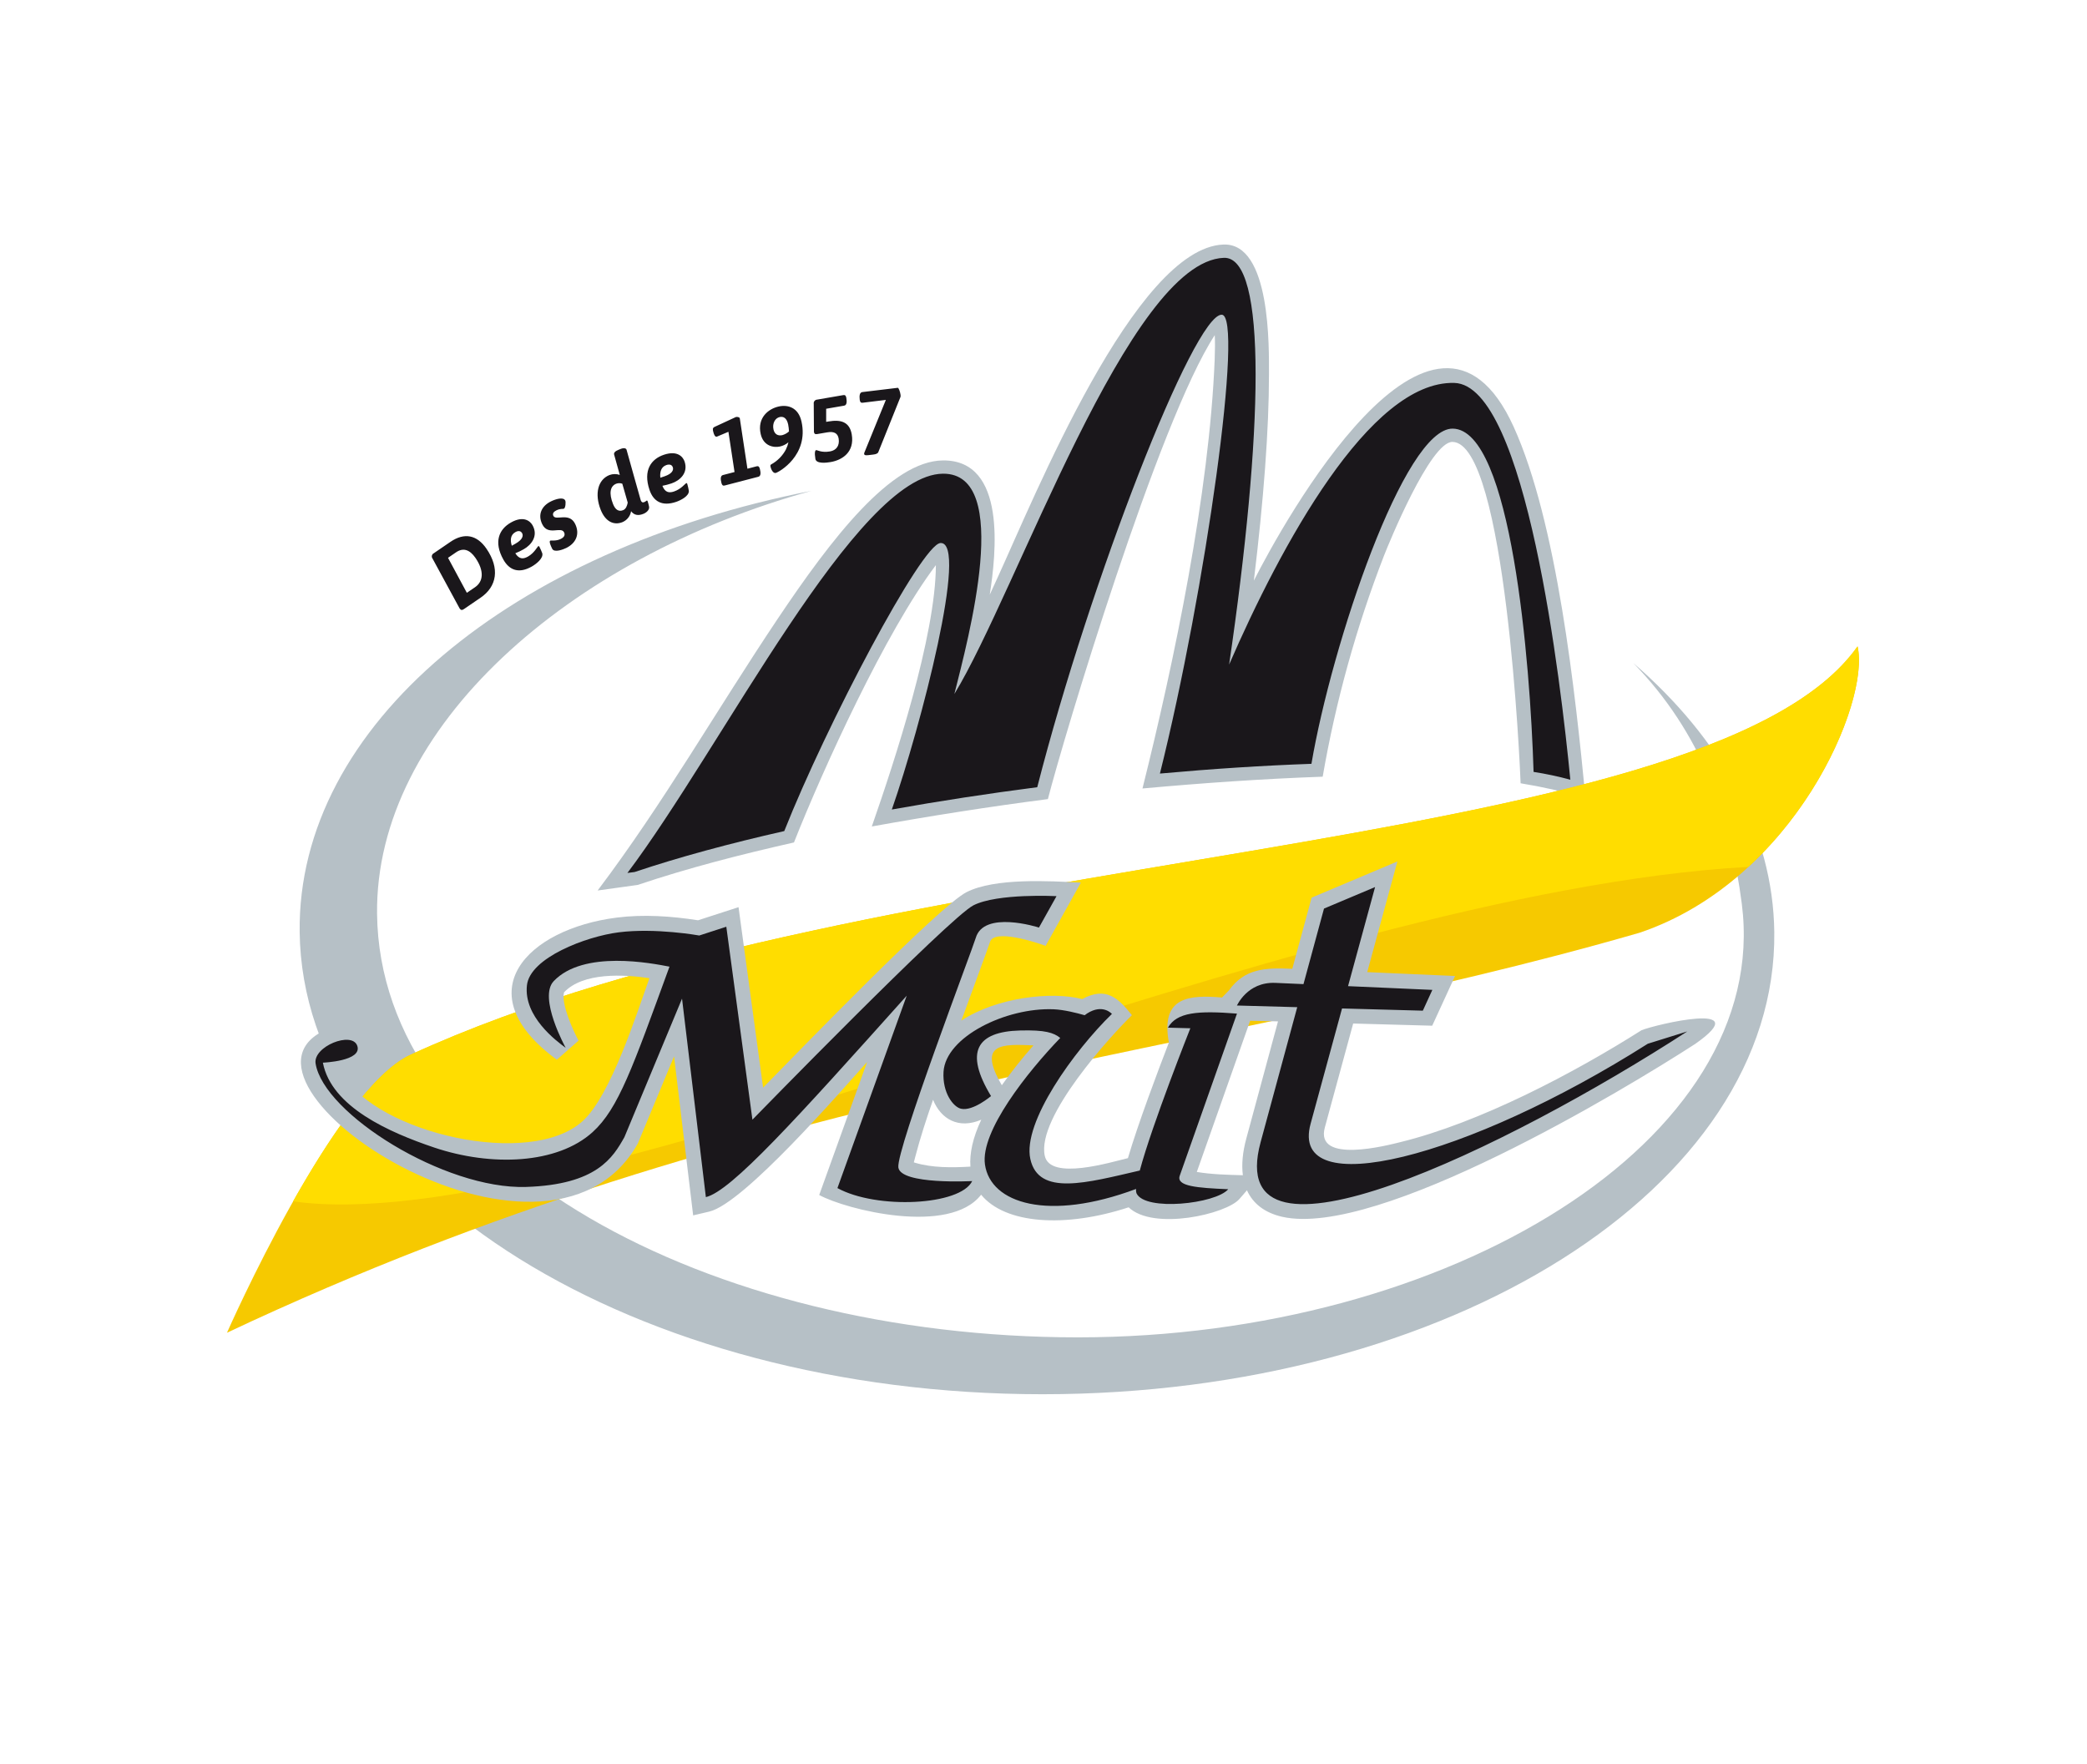
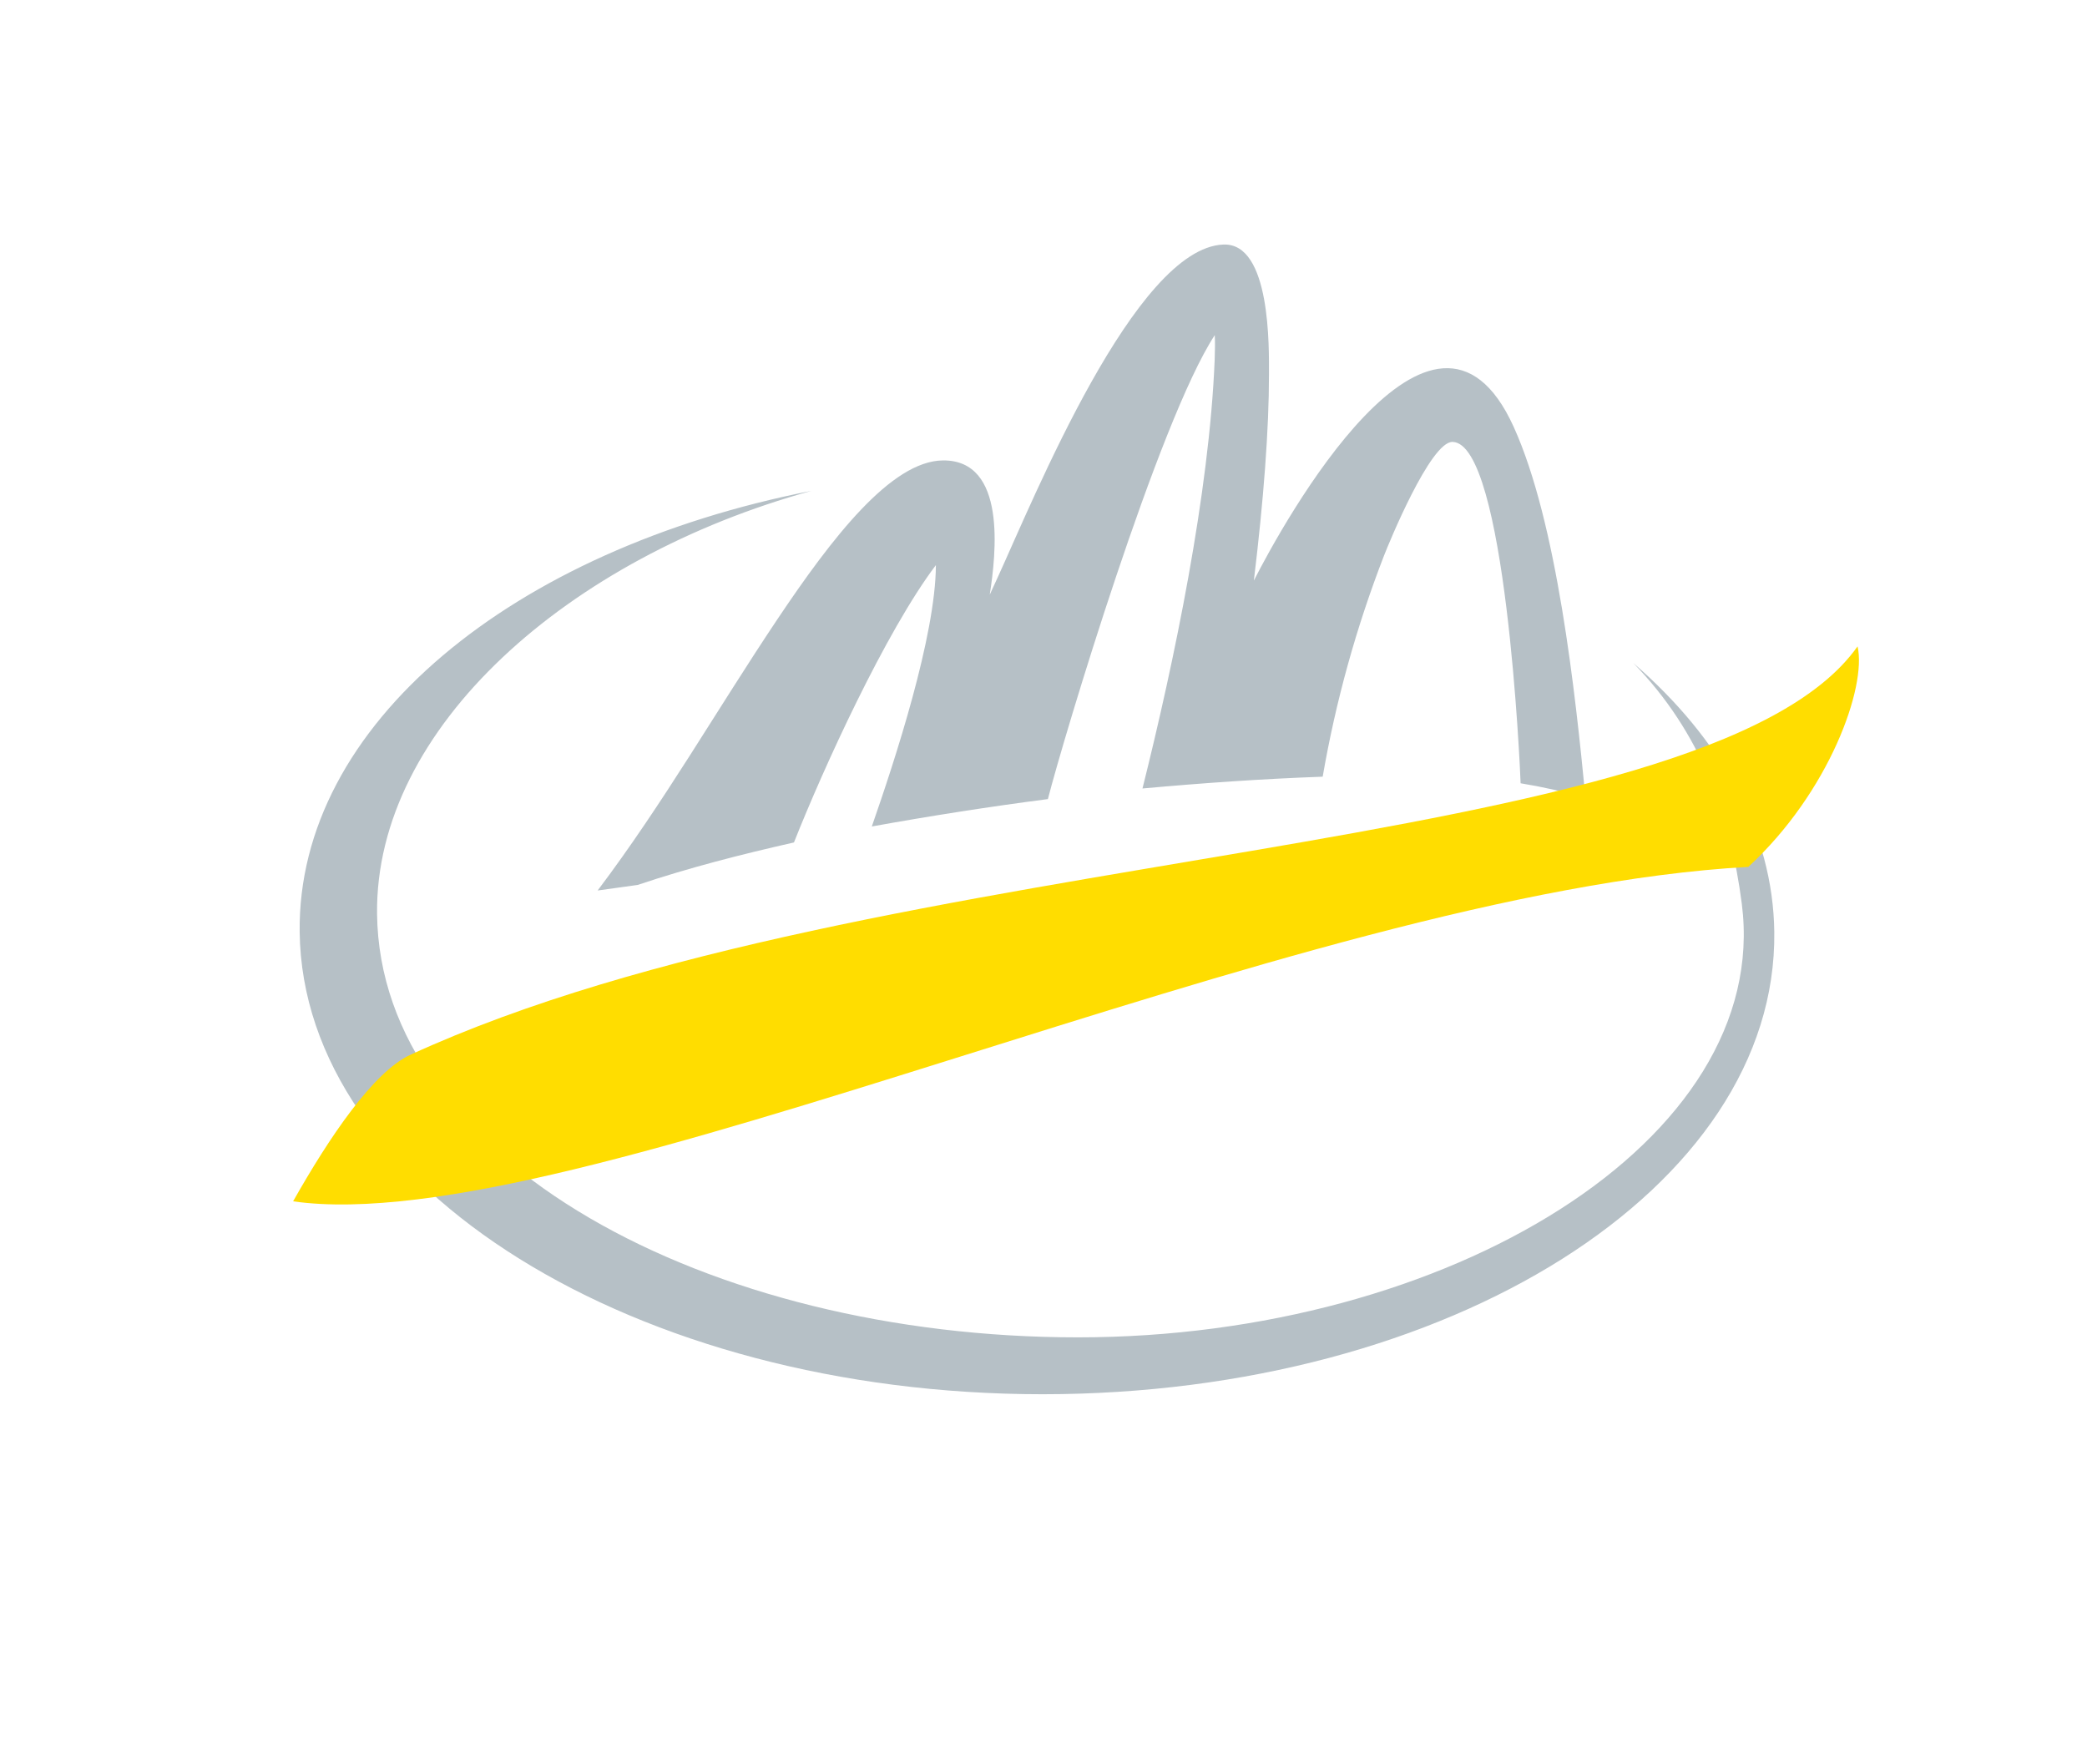
<svg xmlns="http://www.w3.org/2000/svg" width="239" height="202" viewBox="0 0 239 202" fill="none">
  <g filter="url(#filter0_d_1_446)">
    <path d="M229 0V172.577C193.452 183.052 156.558 188.246 119.5 187.991C79.415 187.991 41.911 182.358 10 172.577V0H229Z" fill="white" />
  </g>
  <path d="M34.317 106.735C34.034 83 58.7 62.929 92.936 56.206C65.118 63.862 42.94 83.316 43.181 104.655C43.501 132.889 81.044 153.146 123.437 153.146C165.829 153.146 202.956 130.588 199.468 103.493C198.17 93.425 194.803 83.885 187.053 75.936C197.08 84.614 203.05 95.246 203.189 106.739C203.533 135.965 166.02 159.659 119.386 159.659C72.751 159.659 34.675 135.965 34.317 106.735ZM107.176 64.725C107.146 72.833 102.492 87.035 99.839 94.642C106.545 93.436 113.245 92.382 120.003 91.507C121.779 84.565 132.675 48.217 139.112 38.379C139.154 39.146 139.146 40.107 139.101 41.236C138.484 56.446 134.475 75.743 130.835 90.292C137.712 89.668 144.568 89.188 151.472 88.942C152.968 80.296 155.32 71.82 158.491 63.639C159.008 62.303 163.804 50.564 166.336 50.605C172.451 50.697 174.09 88.168 174.138 89.696C176.645 90.106 179.125 90.662 181.566 91.362C180.414 79.452 178.314 59.813 173.338 48.867C164.141 28.632 146.857 60.038 143.589 66.487C144.709 57.262 145.323 49.134 145.321 42.861C145.319 39.87 145.552 27.801 140.109 28.003C130.016 28.379 118.468 56.92 114.253 66.123L113.345 68.098C114.069 63.435 115.309 52.668 107.993 52.725C102.055 52.771 95.243 61.633 89.035 70.9C82.098 81.254 75.961 92.02 68.441 101.974L73.023 101.338C78.9 99.365 84.89 97.837 90.924 96.473C94.267 88.025 101.42 72.336 107.168 64.725" fill="#B6C0C6" />
-   <path d="M26 152.601C26 152.601 38.241 124.814 47.007 120.787C100.34 96.278 195.361 98.603 212.725 74.019C214.195 80.382 205.512 100.801 187.784 106.805C137.957 121.219 87.133 123.804 26.002 152.611" fill="#F6C900" />
  <path d="M200.214 99.271C148.119 102.147 65.45 142.114 33.565 137.57C37.662 130.309 42.741 122.744 46.999 120.787C100.34 96.278 195.36 98.603 212.725 74.019C213.795 78.65 209.485 90.728 200.214 99.271Z" fill="#FFDD00" />
-   <path d="M112.36 136.806C108.739 141.508 96.888 138.529 93.815 136.844L99.298 121.619C96.321 124.922 85.206 137.805 81.227 138.743L79.379 139.177L77.192 120.974L73.039 130.96C62.501 149.64 23.303 123.719 37.535 117.832C42.648 115.72 45.028 121.678 39.589 123.029L39.312 123.096C43.232 129.748 60.713 133.837 66.729 128.378C69.967 125.441 72.944 115.959 74.372 112.015C71.438 111.585 66.787 111.317 64.591 113.638C64.249 114.992 65.655 118.063 66.258 119.166L63.768 121.354C53.265 113.666 60.349 106.383 70.627 105.078C73.684 104.689 76.899 104.909 79.94 105.385L84.576 103.883L87.39 124.55C91.666 120.191 107.559 103.752 110.692 102.161C113.935 100.514 120.19 100.884 123.781 101.073L119.742 108.314C118.633 107.902 113.814 106.329 113.37 107.88C113.235 108.338 111.791 112.212 110.097 116.868C114.104 114.236 120.355 113.489 123.933 114.407C126.669 112.926 128.069 114.296 129.626 116.253C127.337 118.478 118.666 127.901 119.647 132.364C120.279 135.233 127.266 133.068 129.167 132.624C130.322 128.696 132.601 122.647 133.858 119.391C132.87 114.038 136.294 113.936 139.95 114.226L140.729 113.421C142.563 110.872 144.935 110.806 147.992 110.939L150.204 102.793L160.028 98.649L156.573 111.321L166.63 111.764L164.015 117.458L154.963 117.208L151.717 129.116C150.562 133.352 158.99 131.127 160.304 130.806C169.464 128.573 180.301 122.848 187.985 117.975C189.552 117.331 201.242 114.555 194.146 119.536C185.977 124.826 157.773 141.81 146.843 139.342C144.832 138.885 143.486 137.827 142.8 136.305L141.938 137.3C140.427 139.046 132.068 140.953 129.25 138.254C121.97 140.639 115.103 140.177 112.354 136.806M143.165 116.893L137.056 134.205C138.731 134.486 140.568 134.535 142.332 134.581C142.169 133.344 142.304 131.918 142.734 130.343L146.355 116.963L143.165 116.893ZM114.729 124.272C115.854 122.688 117.062 121.165 118.35 119.711C114.786 119.562 111.895 119.413 114.729 124.272ZM104.65 133.105L104.805 133.155C106.76 133.736 108.981 133.718 111.131 133.595C111.02 132.085 111.4 130.293 112.374 128.221C109.781 129.335 107.748 128.157 106.853 125.938C106.1 128.094 105.39 130.269 104.817 132.463L104.65 133.105Z" fill="#B6C0C6" />
-   <path d="M141.646 115.145C141.646 115.227 142.784 112.407 146.071 112.554L149.273 112.695L151.622 104.046L157.472 101.58L154.376 112.928L164.031 113.355L162.941 115.736L153.688 115.483L150.09 128.678C147.578 137.844 168.032 132.636 188.705 119.522L193.222 118.114C172.74 131.389 139.858 147.406 144.363 130.798L148.557 115.336L141.646 115.145ZM72.673 99.858C77.77 98.148 83.581 96.578 89.812 95.171C94.639 82.986 105.539 62.299 107.701 62.184C110.96 61.997 105.459 83.161 102.132 92.701C107.577 91.726 113.178 90.871 118.784 90.145C124.861 66.41 136.708 36.038 139.904 36.038C142.487 36.03 138.062 67.643 132.832 88.584C138.846 88.039 144.699 87.661 150.184 87.468C152.522 73.718 160.831 49 166.37 49.084C173.06 49.187 175.24 75.818 175.623 88.393C177.042 88.612 178.447 88.911 179.832 89.288C178.758 78.215 174.784 44.08 166.547 43.85C156.842 43.581 146.612 62.625 140.757 76.103C144.623 49.73 145.182 29.338 140.153 29.525C129.308 29.927 116.481 67.7 109.294 79.471C110.891 73.096 116.017 54.183 107.991 54.245C98.121 54.322 82.692 85.595 71.85 99.965L72.673 99.858ZM36.976 121.69C36.976 121.69 41.54 121.517 40.911 119.751C40.307 118.053 35.828 119.837 36.142 121.79C37.067 127.541 50.909 136.216 60.244 135.921C68.366 135.663 70.201 132.539 71.508 130.214L78.106 114.358L80.835 137.087C83.729 136.407 91.093 128.251 103.835 114.022L95.902 136.053C100.418 138.525 109.982 138.051 111.336 135.249C111.336 135.249 103.146 135.695 102.878 133.69C102.61 131.685 111.404 108.574 111.738 107.415C112.655 104.227 118.804 106.16 118.979 106.22L120.991 102.622C120.991 102.622 114.24 102.268 111.477 103.672C108.713 105.076 86.167 128.219 86.167 128.219L83.176 106.124L80.079 107.129C80.079 107.129 75.078 106.226 70.848 106.765C67.109 107.24 60.697 109.674 60.345 112.824C59.943 116.412 63.718 119.212 64.78 119.988C64.78 119.988 61.614 114.252 63.408 112.357C66.828 108.753 74.64 110.307 76.669 110.696C72.445 122.251 70.836 126.94 67.87 129.639C63.812 133.32 56.254 133.61 49.712 131.405C44.608 129.683 37.958 126.779 36.976 121.694M127.343 116.116C127.343 116.116 126.303 114.897 124.493 116.056C124.412 116.108 124.32 116.173 124.215 116.257C123.312 115.998 121.827 115.623 120.663 115.577C115.21 115.354 108.293 118.729 108.051 122.74C107.911 125.154 109.174 126.763 110.049 126.964C111.416 127.286 113.504 125.5 113.492 125.518C110.421 120.447 111.841 118.138 116.817 118.005C119.679 117.929 120.669 118.254 121.419 118.86C117.672 122.75 112.253 129.548 112.796 133.354C113.434 137.821 120.053 139.907 130.106 136.15C130.084 136.32 130.101 136.494 130.155 136.657C131.136 138.739 139.206 137.864 140.656 136.184C137.098 136.029 134.672 135.85 135.103 134.633L141.656 116.072C137.189 115.72 134.765 115.903 133.751 117.681L136.316 117.75C136.316 117.75 131.931 128.784 130.527 134.042C124.472 135.438 118.937 137.025 117.992 132.722C117.07 128.535 123.008 120.314 127.343 116.098M52.635 69.675C52.776 69.876 52.905 69.902 53.134 69.745L55.043 68.44C56.909 67.163 57.255 65.095 55.712 62.838C54.622 61.245 53.176 60.959 51.583 62.05L49.674 63.355C49.621 63.381 49.575 63.419 49.538 63.465C49.501 63.512 49.474 63.566 49.461 63.623C49.447 63.681 49.446 63.741 49.459 63.799C49.471 63.857 49.496 63.911 49.532 63.959L52.635 69.675ZM53.462 67.883L51.307 63.878L52.235 63.242C53.039 62.693 53.788 62.931 54.447 63.884C55.453 65.35 55.377 66.577 54.397 67.247L53.462 67.883ZM60.469 63.731C59.938 64.031 59.464 64.073 59.013 63.357C59.347 63.225 59.671 63.069 59.983 62.89C60.872 62.388 61.66 61.35 60.988 60.153C60.725 59.686 59.973 59.008 58.508 59.837C57.179 60.587 56.485 62.026 57.657 64.101C58.343 65.308 59.432 65.71 60.896 64.878C61.391 64.598 62.242 63.94 62.103 63.365C62.01 63.115 61.903 62.871 61.783 62.633C61.712 62.506 61.676 62.526 61.64 62.548C61.54 62.599 61.188 63.325 60.469 63.731ZM59.013 60.939C59.327 60.76 59.617 60.76 59.792 61.056C59.938 61.318 59.888 61.772 59.043 62.251L58.611 62.494C58.41 61.865 58.452 61.253 59.013 60.939ZM63.728 58.439C64.201 58.208 64.458 58.312 64.579 58.254C64.764 58.162 64.816 57.494 64.73 57.317C64.512 56.872 63.609 57.164 63.1 57.413C62.05 57.924 61.548 58.896 62.095 60.028C62.767 61.402 64.245 60.241 64.595 60.958C64.744 61.263 64.617 61.521 64.209 61.72C63.662 61.987 63.117 61.863 63.034 61.903C62.952 61.943 62.843 62.029 63.235 62.838C63.481 63.339 64.561 62.89 64.844 62.752C65.949 62.211 66.437 61.167 65.866 59.998C65.186 58.608 63.654 59.674 63.368 59.071C63.249 58.809 63.39 58.602 63.724 58.439H63.728ZM73.682 58.842C74.018 58.707 74.413 58.383 74.328 58.007C74.288 57.802 74.234 57.601 74.167 57.403C74.133 57.317 74.105 57.305 74.049 57.329C73.97 57.394 73.884 57.45 73.793 57.496C73.592 57.576 73.467 57.516 73.379 57.295C73.341 57.198 71.748 51.488 71.748 51.488C71.687 51.335 71.466 51.256 71.082 51.407L70.814 51.516C70.44 51.665 70.271 51.854 70.331 52.063C70.331 52.063 70.595 53.002 70.977 54.384C70.593 54.252 70.175 54.256 69.794 54.398C68.479 54.921 68.065 56.53 68.789 58.373C69.328 59.727 70.279 60.183 71.267 59.799C71.528 59.692 71.757 59.521 71.933 59.301C72.109 59.081 72.226 58.82 72.272 58.542C72.622 59.006 73.093 59.077 73.678 58.842H73.682ZM71.886 57.556C71.816 57.94 71.669 58.298 71.353 58.423C70.854 58.624 70.466 58.377 70.203 57.715C69.716 56.486 69.869 55.669 70.569 55.392C70.793 55.309 71.04 55.309 71.265 55.392C71.514 56.247 71.733 57.047 71.886 57.556ZM77.216 56.273C76.639 56.474 76.165 56.42 75.857 55.631C76.209 55.564 76.557 55.473 76.897 55.358C77.866 55.032 78.836 54.161 78.399 52.858C78.228 52.349 77.619 51.542 76.024 52.077C74.576 52.564 73.622 53.843 74.38 56.1C74.825 57.421 75.821 58.013 77.416 57.476C77.953 57.297 78.912 56.81 78.888 56.219C78.843 55.956 78.784 55.697 78.713 55.44C78.667 55.303 78.626 55.316 78.588 55.33C78.474 55.37 77.993 56.009 77.21 56.273H77.216ZM76.309 53.256C76.653 53.141 76.943 53.195 77.052 53.517C77.148 53.803 77.011 54.239 76.092 54.549L75.621 54.706C75.549 54.054 75.708 53.459 76.311 53.256H76.309ZM86.847 54.595C87.137 54.519 87.137 54.147 87.016 53.686C86.952 53.437 86.843 53.348 86.662 53.395L85.594 53.674L84.719 47.895C84.687 47.775 84.435 47.712 84.266 47.757L81.853 48.875C81.575 49 81.613 49.183 81.69 49.478C81.766 49.774 81.891 50.058 82.092 50.005L83.418 49.446L84.118 54.054L82.788 54.4C82.498 54.477 82.5 54.849 82.619 55.309C82.683 55.559 82.792 55.647 82.973 55.601L86.847 54.595ZM90.013 51.452C89.634 52.176 89.05 52.774 88.335 53.171C88.221 53.228 88.203 53.286 88.245 53.477C88.299 53.718 88.521 54.229 88.832 54.159C89.186 54.081 92.654 52.148 91.783 48.26C91.421 46.65 90.214 46.316 89.168 46.552C87.99 46.815 86.696 47.845 87.113 49.7C87.424 51.09 88.611 51.289 89.307 51.134C89.669 51.056 90.007 50.89 90.289 50.649C90.229 50.927 90.135 51.197 90.007 51.452H90.013ZM89.587 49.83C89.064 49.947 88.7 49.702 88.581 49.187C88.422 48.483 88.764 47.877 89.287 47.759C89.709 47.664 90.091 47.853 90.258 48.599C90.309 48.865 90.341 49.134 90.355 49.404C90.135 49.604 89.872 49.75 89.587 49.83ZM95.044 51.695C94.056 51.864 93.599 51.524 93.457 51.548C93.346 51.568 93.255 51.816 93.378 52.554C93.479 53.133 94.627 52.998 95.126 52.912C96.45 52.684 97.886 51.775 97.54 49.742C97.292 48.308 96.291 48.018 94.877 48.264L94.611 48.308V46.809L96.667 46.455C96.971 46.403 97.001 46.031 96.92 45.562C96.876 45.309 96.775 45.21 96.592 45.242L93.591 45.759C93.531 45.761 93.473 45.776 93.419 45.802C93.365 45.828 93.317 45.866 93.279 45.912C93.241 45.959 93.213 46.013 93.198 46.07C93.182 46.128 93.179 46.189 93.189 46.248C93.201 49.106 93.205 49.442 93.211 49.466C93.251 49.7 93.364 49.744 93.614 49.702L94.724 49.511C95.556 49.366 95.941 49.645 96.041 50.227C96.168 51.019 95.79 51.566 95.048 51.695H95.044ZM98.773 46.121L101.448 45.794L99.006 51.781C98.973 51.843 98.956 51.913 98.958 51.983C98.982 52.184 99.3 52.139 99.561 52.107L99.992 52.055C100.289 52.019 100.511 51.95 100.583 51.775L103.127 45.441C103.14 45.362 103.14 45.281 103.127 45.202C103.087 44.874 102.914 44.398 102.812 44.41L98.753 44.898C98.447 44.937 98.397 45.301 98.455 45.777C98.487 46.041 98.582 46.144 98.777 46.121H98.773Z" fill="#1A171B" />
  <defs>
    <filter id="filter0_d_1_446" x="0" y="-6" width="239" height="208" filterUnits="userSpaceOnUse" color-interpolation-filters="sRGB">
      <feFlood flood-opacity="0" result="BackgroundImageFix" />
      <feColorMatrix in="SourceAlpha" type="matrix" values="0 0 0 0 0 0 0 0 0 0 0 0 0 0 0 0 0 0 127 0" result="hardAlpha" />
      <feOffset dy="4" />
      <feGaussianBlur stdDeviation="5" />
      <feComposite in2="hardAlpha" operator="out" />
      <feColorMatrix type="matrix" values="0 0 0 0 0 0 0 0 0 0 0 0 0 0 0 0 0 0 0.3 0" />
      <feBlend mode="normal" in2="BackgroundImageFix" result="effect1_dropShadow_1_446" />
      <feBlend mode="normal" in="SourceGraphic" in2="effect1_dropShadow_1_446" result="shape" />
    </filter>
  </defs>
</svg>